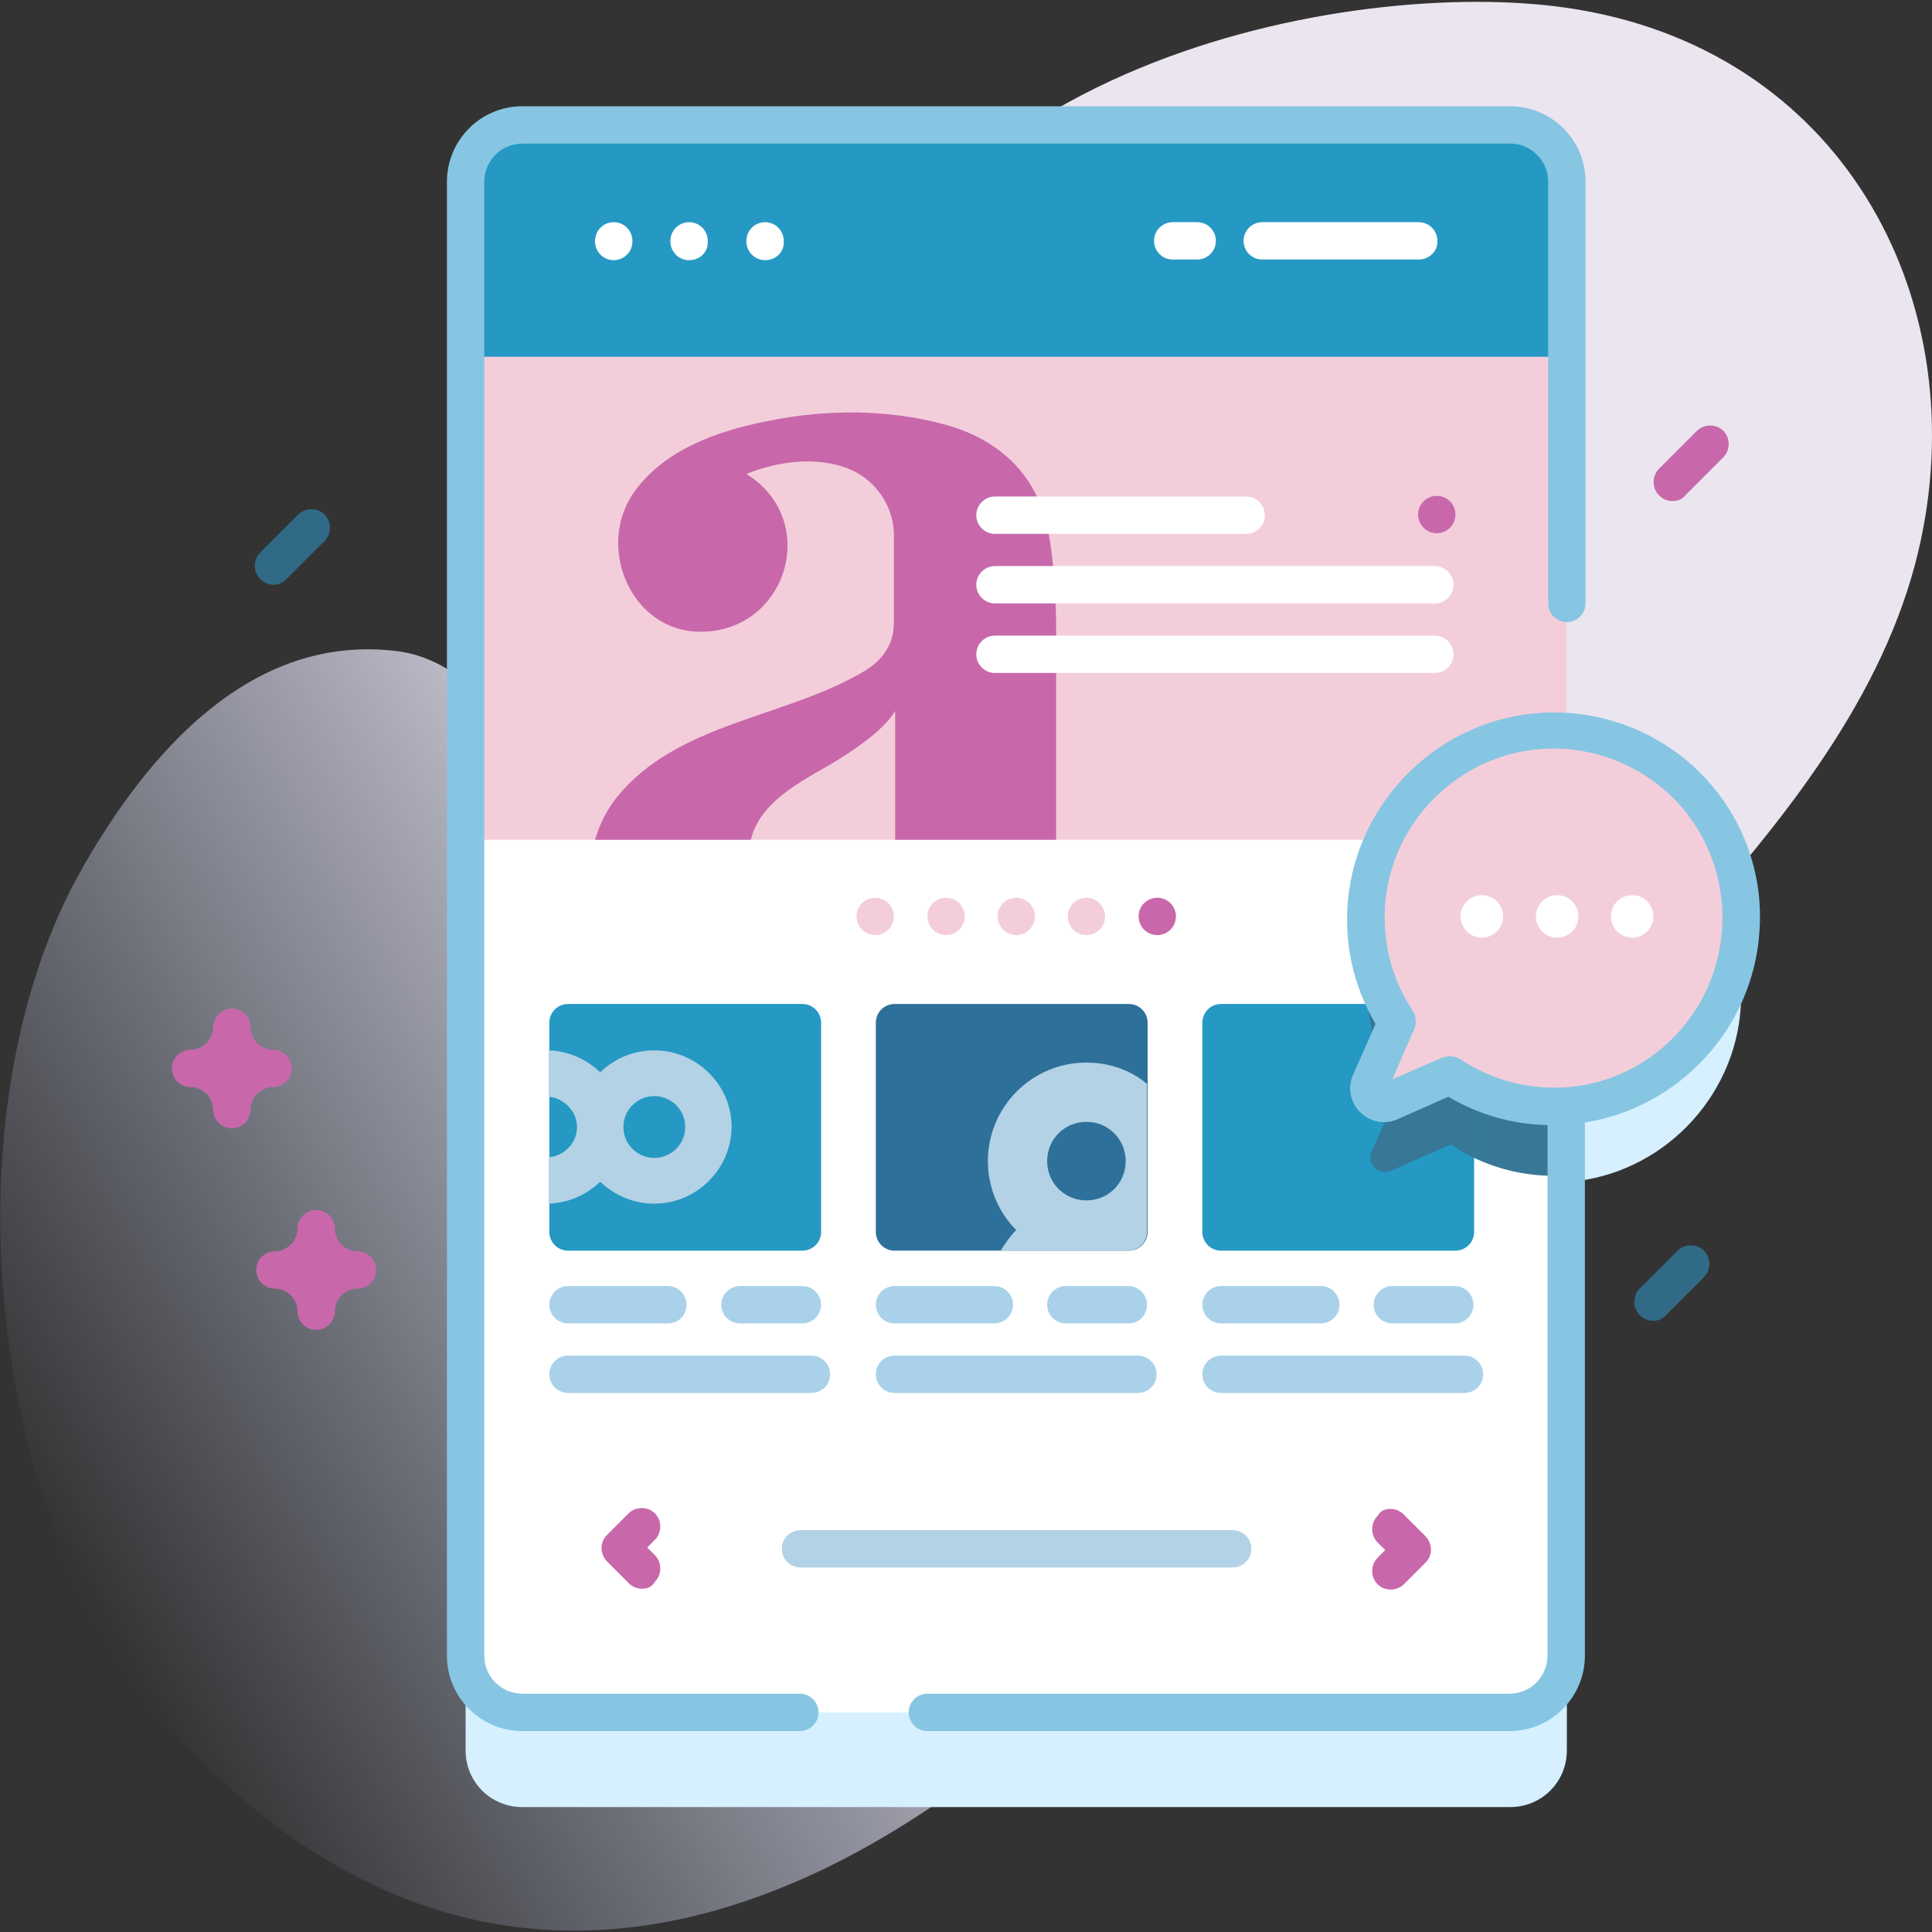
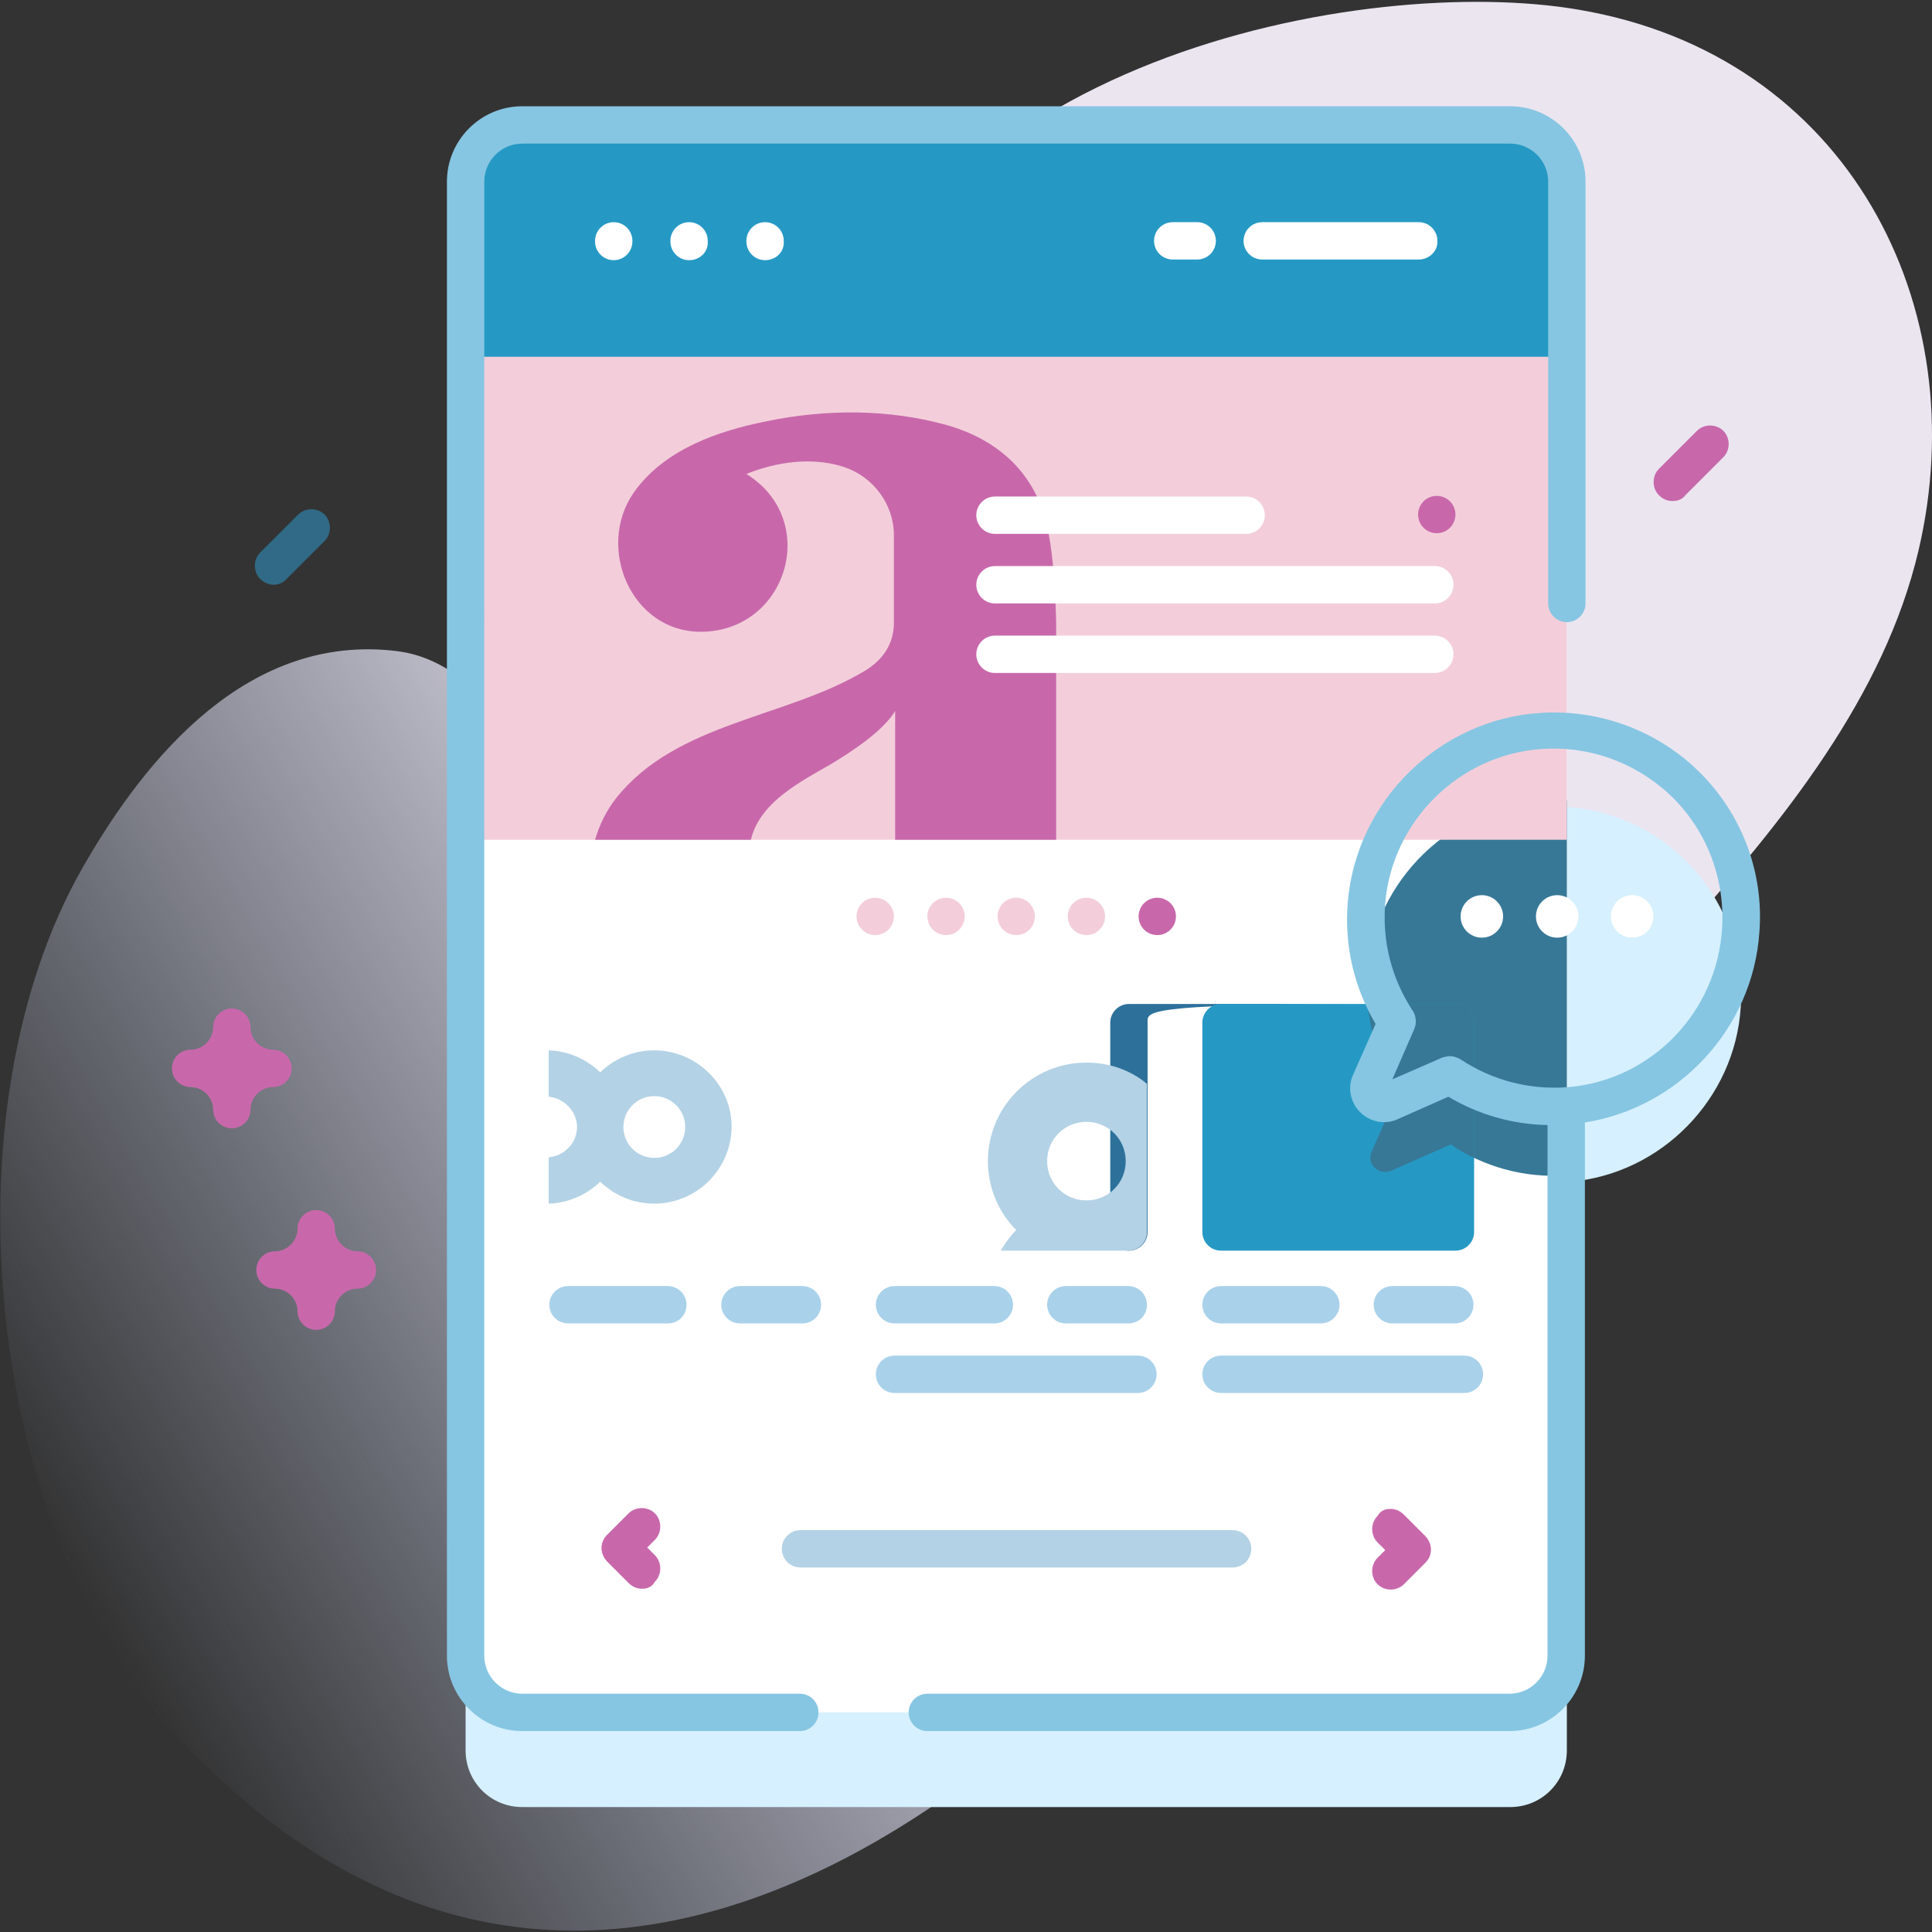
<svg xmlns="http://www.w3.org/2000/svg" version="1.1" id="Capa_1" x="0px" y="0px" viewBox="0 0 300 300" style="enable-background:new 0 0 300 300;" xml:space="preserve">
  <rect x="0" y="0" width="300" height="300" fill="#333333" stroke="none" />
  <style type="text/css">
	.st0{fill:url(#SVGID_1_);}
	.st1{fill:#D6F0FF;}
	.st2{fill:#FFFFFF;}
	.st3{fill:#377897;}
	.st4{fill:#2599C4;}
	.st5{fill:#A9D2EA;}
	.st6{fill:#2D719B;}
	.st7{fill:#B3D2E5;}
	.st8{fill:#F3CEDA;}
	.st9{fill:#C868AB;}
	.st10{fill:#86C6E2;}
	.st11{fill:#306A86;}
</style>
  <g transform="matrix(1,0,0,1,0,0)">
    <g>
      <g>
        <linearGradient id="SVGID_1_" gradientUnits="userSpaceOnUse" x1="387.618" y1="-32.31" x2="903.089" y2="-329.917" gradientTransform="matrix(0.586 0 0 0.586 -221.948 254.006)">
          <stop offset="0" style="stop-color:#D2DEFF;stop-opacity:0" />
          <stop offset="0.459" style="stop-color:#EBE5F0" />
          <stop offset="0.685" style="stop-color:#EBE5F0" />
        </linearGradient>
        <path class="st0" d="M245.1,1.5C212.5-4.1,140.6,8.6,127.9,63c-8.5,36.2-8.2,65.7-29.5,66.2c-12.7,0.3-19.3-26-36.8-28.1     c-22.9-2.8-38.8,16.2-48.7,33.5c-21.8,38-15,102.5,13.7,134c69.4,76.2,151.9-3.5,187.1-65.8c22.6-40,73.6-72.3,84.2-117.3     C306.8,47.7,287.1,8.6,245.1,1.5z" />
      </g>
      <g>
        <g>
          <g>
            <g>
              <g>
                <path class="st1" d="M243.3,125.3V42.9c0-4.9-3.9-8.8-8.8-8.8H81.1c-4.9,0-8.8,3.9-8.8,8.8v228.9c0,4.9,3.9,8.8,8.8,8.8         h153.4c4.9,0,8.8-3.9,8.8-8.8v-88.3c0.2,0,0.3,0,0.5,0c14.2-1.2,25.6-12.9,26.5-27.1C271.4,140,259.1,126.4,243.3,125.3         L243.3,125.3z" />
                <g>
                  <g>
                    <path class="st2" d="M243.3,28.2v228.9c0,4.9-3.9,8.8-8.8,8.8H81.1c-4.9,0-8.8-3.9-8.8-8.8V28.2c0-4.9,3.9-8.8,8.8-8.8           h153.4C239.4,19.4,243.3,23.4,243.3,28.2z" />
                    <path class="st3" d="M243.3,124.3v58.2c-6.7,0.5-13-1.4-18.1-4.8l-9.3,4.1c-1.9,0.8-3.9-1.1-3-3l4.1-9.3           c-3.5-5.3-5.3-11.7-4.7-18.6c1.2-14.2,12.9-25.6,27.1-26.5C240.7,124.2,242,124.2,243.3,124.3z" />
                    <g>
                      <g>
-                         <path class="st4" d="M127.5,158.8v32.5c0,1.6-1.3,2.9-2.9,2.9H88.2c-1.6,0-2.9-1.3-2.9-2.9v-32.5c0-1.6,1.3-2.9,2.9-2.9             h36.4C126.2,155.9,127.5,157.2,127.5,158.8z" />
                        <g>
                          <g>
                            <path class="st5" d="M103.7,205.5H88.2c-1.6,0-2.9-1.3-2.9-2.9s1.3-2.9,2.9-2.9h15.5c1.6,0,2.9,1.3,2.9,2.9               S105.4,205.5,103.7,205.5z" />
                          </g>
                          <g>
                            <path class="st5" d="M124.6,205.5h-9.7c-1.6,0-2.9-1.3-2.9-2.9s1.3-2.9,2.9-2.9h9.7c1.6,0,2.9,1.3,2.9,2.9               S126.2,205.5,124.6,205.5z" />
                          </g>
                          <g>
-                             <path class="st5" d="M126,216.3H88.2c-1.6,0-2.9-1.3-2.9-2.9s1.3-2.9,2.9-2.9H126c1.6,0,2.9,1.3,2.9,2.9               S127.6,216.3,126,216.3z" />
-                           </g>
+                             </g>
                        </g>
                      </g>
                      <g>
-                         <path class="st6" d="M178.2,158.8v32.5c0,1.6-1.3,2.9-2.9,2.9h-36.4c-1.6,0-2.9-1.3-2.9-2.9v-32.5c0-1.6,1.3-2.9,2.9-2.9             h36.4C176.9,155.9,178.2,157.2,178.2,158.8z" />
+                         <path class="st6" d="M178.2,158.8v32.5c0,1.6-1.3,2.9-2.9,2.9c-1.6,0-2.9-1.3-2.9-2.9v-32.5c0-1.6,1.3-2.9,2.9-2.9             h36.4C176.9,155.9,178.2,157.2,178.2,158.8z" />
                        <g>
                          <g>
                            <path class="st5" d="M154.4,205.5h-15.5c-1.6,0-2.9-1.3-2.9-2.9s1.3-2.9,2.9-2.9h15.5c1.6,0,2.9,1.3,2.9,2.9               S156,205.5,154.4,205.5z" />
                          </g>
                          <g>
                            <path class="st5" d="M175.2,205.5h-9.7c-1.6,0-2.9-1.3-2.9-2.9s1.3-2.9,2.9-2.9h9.7c1.6,0,2.9,1.3,2.9,2.9               S176.9,205.5,175.2,205.5z" />
                          </g>
                          <g>
                            <path class="st5" d="M176.7,216.3h-37.8c-1.6,0-2.9-1.3-2.9-2.9s1.3-2.9,2.9-2.9h37.8c1.6,0,2.9,1.3,2.9,2.9               S178.3,216.3,176.7,216.3z" />
                          </g>
                          <g>
                            <g>
                              <path class="st7" d="M191.4,243.4h-67.1c-1.6,0-2.9-1.3-2.9-2.9s1.3-2.9,2.9-2.9h67.1c1.6,0,2.9,1.3,2.9,2.9                S193,243.4,191.4,243.4z" />
                            </g>
                          </g>
                        </g>
                      </g>
                      <g>
                        <path class="st4" d="M228.9,158.8v32.5c0,1.6-1.3,2.9-2.9,2.9h-36.4c-1.6,0-2.9-1.3-2.9-2.9v-32.5c0-1.6,1.3-2.9,2.9-2.9             H226C227.5,155.9,228.9,157.2,228.9,158.8z" />
                        <path class="st3" d="M228.9,158.8v21c-1.3-0.6-2.5-1.3-3.6-2.1l-9.3,4.1c-1.9,0.8-3.9-1.1-3-3l4.1-9.3             c-2.6-4-4.3-8.6-4.7-13.6h13.7C227.5,155.9,228.9,157.2,228.9,158.8L228.9,158.8z" />
                        <g>
                          <g>
                            <path class="st5" d="M205.1,205.5h-15.5c-1.6,0-2.9-1.3-2.9-2.9s1.3-2.9,2.9-2.9h15.5c1.6,0,2.9,1.3,2.9,2.9               S206.7,205.5,205.1,205.5z" />
                          </g>
                          <g>
                            <path class="st5" d="M225.9,205.5h-9.7c-1.6,0-2.9-1.3-2.9-2.9s1.3-2.9,2.9-2.9h9.7c1.6,0,2.9,1.3,2.9,2.9               S227.5,205.5,225.9,205.5z" />
                          </g>
                          <g>
                            <path class="st5" d="M227.4,216.3h-37.8c-1.6,0-2.9-1.3-2.9-2.9s1.3-2.9,2.9-2.9h37.8c1.6,0,2.9,1.3,2.9,2.9               S229,216.3,227.4,216.3z" />
                          </g>
                        </g>
                      </g>
                    </g>
                    <path class="st8" d="M243.3,130.4V28.2c0-4.9-3.9-8.8-8.8-8.8H81.1c-4.9,0-8.8,3.9-8.8,8.8v102.2H243.3z" />
                    <path class="st4" d="M243.3,55.4V28.2c0-4.9-3.9-8.8-8.8-8.8H81.1c-4.9,0-8.8,3.9-8.8,8.8v27.2H243.3z" />
                  </g>
                  <g>
                    <g>
                      <path class="st2" d="M95.3,40.4c-1.6,0-2.9-1.3-2.9-2.9v-0.1c0-1.6,1.3-2.9,2.9-2.9s2.9,1.3,2.9,2.9v0.1            C98.2,39.1,96.9,40.4,95.3,40.4z" />
                    </g>
                    <g>
                      <path class="st2" d="M107,40.4c-1.6,0-2.9-1.3-2.9-2.9v-0.1c0-1.6,1.3-2.9,2.9-2.9s2.9,1.3,2.9,2.9v0.1            C110,39.1,108.7,40.4,107,40.4z" />
                    </g>
                    <g>
                      <path class="st2" d="M118.8,40.4c-1.6,0-2.9-1.3-2.9-2.9v-0.1c0-1.6,1.3-2.9,2.9-2.9s2.9,1.3,2.9,2.9v0.1            C121.8,39.1,120.5,40.4,118.8,40.4z" />
                    </g>
                    <g>
                      <g>
                        <path class="st2" d="M220.3,40.3H196c-1.6,0-2.9-1.3-2.9-2.9c0-1.6,1.3-2.9,2.9-2.9h24.3c1.6,0,2.9,1.3,2.9,2.9             C223.3,39,221.9,40.3,220.3,40.3z" />
                      </g>
                      <g>
                        <path class="st2" d="M185.9,40.3h-3.8c-1.6,0-2.9-1.3-2.9-2.9c0-1.6,1.3-2.9,2.9-2.9h3.8c1.6,0,2.9,1.3,2.9,2.9             C188.8,39,187.5,40.3,185.9,40.3z" />
                      </g>
                    </g>
                  </g>
                </g>
              </g>
              <g>
                <g>
                  <path class="st9" d="M215.9,234.3c0.8,0,1.5,0.3,2.1,0.9l3.3,3.3c0.5,0.5,0.9,1.3,0.9,2.1s-0.3,1.5-0.9,2.1L218,246          c-1.1,1.1-3,1.1-4.1,0s-1.1-3,0-4.1l1.2-1.2l-1.2-1.2c-1.1-1.1-1.1-3,0-4.1C214.4,234.5,215.2,234.3,215.9,234.3z" />
                </g>
                <g>
                  <path class="st9" d="M99.7,246.7c-0.8,0-1.5-0.3-2.1-0.9l-3.3-3.3c-0.5-0.5-0.9-1.3-0.9-2.1s0.3-1.5,0.9-2.1l3.3-3.3          c1.1-1.1,3-1.1,4.1,0s1.1,3,0,4.1l-1.2,1.2l1.2,1.2c1.1,1.1,1.1,3,0,4.1C101.2,246.5,100.4,246.7,99.7,246.7z" />
                </g>
              </g>
            </g>
            <g>
              <g>
-                 <path class="st8" d="M270.4,144.6c1.1-17.6-13.4-32.1-31-31c-14.3,0.9-25.9,12.3-27.1,26.5c-0.6,6.9,1.2,13.4,4.7,18.6         l-4.1,9.3c-0.8,1.9,1.1,3.9,3,3l9.3-4.1c5.3,3.5,11.7,5.3,18.6,4.7C258.1,170.5,269.5,158.9,270.4,144.6z" />
                <g>
                  <g>
                    <g>
                      <path class="st10" d="M124.2,263H81.1c-3.2,0-5.9-2.6-5.9-5.9V28.2c0-3.2,2.6-5.9,5.9-5.9h153.4c3.2,0,5.9,2.6,5.9,5.9            v65.5c0,1.6,1.3,2.9,2.9,2.9s2.9-1.3,2.9-2.9V28.2c0-6.5-5.3-11.7-11.7-11.7H81.1c-6.5,0-11.7,5.3-11.7,11.7v228.9            c0,6.5,5.3,11.7,11.7,11.7h43.1c1.6,0,2.9-1.3,2.9-2.9C127.1,264.3,125.8,263,124.2,263z" />
                    </g>
                    <g>
                      <g>
                        <path class="st10" d="M264,120c-6.5-6.5-15.6-9.9-24.8-9.3c-15.7,1-28.5,13.6-29.9,29.2c-0.6,6.8,0.9,13.3,4.3,19.1             l-3.5,7.9c-0.9,2-0.4,4.3,1.1,5.8s3.8,2,5.8,1.1l7.9-3.5c4.7,2.8,10,4.3,15.4,4.4v82.4c0,3.2-2.6,5.9-5.9,5.9H144             c-1.6,0-2.9,1.3-2.9,2.9s1.3,2.9,2.9,2.9h90.4c6.5,0,11.7-5.3,11.7-11.7v-82.8c14.6-2.3,26.1-14.6,27.1-29.6             C273.9,135.5,270.5,126.5,264,120L264,120z M243.6,168.8c-6,0.5-11.8-1-16.8-4.3c-0.5-0.3-1.1-0.5-1.6-0.5             c-0.4,0-0.8,0.1-1.2,0.2l-7.8,3.4l3.4-7.8c0.4-0.9,0.3-2-0.2-2.8c-3.3-5-4.8-10.8-4.3-16.8c1.1-12.8,11.6-23.1,24.4-23.9             c7.6-0.5,14.9,2.3,20.3,7.6c5.3,5.3,8.1,12.7,7.6,20.3C266.6,157.2,256.4,167.7,243.6,168.8z" />
                      </g>
                    </g>
                  </g>
                </g>
              </g>
              <g>
                <circle class="st2" cx="230.1" cy="142.3" r="3.3" />
                <circle class="st2" cx="241.8" cy="142.3" r="3.3" />
                <ellipse transform="matrix(0.16 -0.987 0.987 0.16 72.431 369.733)" class="st2" cx="253.5" cy="142.3" rx="3.3" ry="3.3" />
              </g>
            </g>
            <path class="st9" d="M162.5,81.3c-0.9-3.7-2.6-6.8-5.1-9.4c-2.8-2.8-6.2-4.7-10.4-5.9c-9-2.5-18.7-2.5-27.9-0.6       c-7.6,1.5-16,4.4-20.7,11.1C92.5,85,98,98.1,108.8,98.1c13.4,0,18.7-17.3,7.1-24.5c3.2-1.3,9.2-3,15.1-1.1       c4.6,1.5,7.8,5.8,7.8,10.6v13.6c0,3.1-1.5,5.6-4.4,7.4c-12.2,7.4-29.3,8-38.7,19.8c-1.5,1.9-2.6,4.1-3.3,6.5h24.2       c1.5-6.5,9.4-9.8,13.5-12.4c4.5-2.8,7.5-5.3,8.9-7.6v20h25v-34C163.8,90,163.4,85,162.5,81.3z" />
            <g>
              <g>
                <path class="st2" d="M193.5,82.9h-39c-1.6,0-2.9-1.3-2.9-2.9s1.3-2.9,2.9-2.9h39c1.6,0,2.9,1.3,2.9,2.9         S195.1,82.9,193.5,82.9z" />
              </g>
              <g>
                <path class="st2" d="M222.8,93.7h-68.3c-1.6,0-2.9-1.3-2.9-2.9s1.3-2.9,2.9-2.9h68.3c1.6,0,2.9,1.3,2.9,2.9         S224.4,93.7,222.8,93.7z" />
              </g>
              <g>
                <path class="st2" d="M222.8,104.5h-68.3c-1.6,0-2.9-1.3-2.9-2.9s1.3-2.9,2.9-2.9h68.3c1.6,0,2.9,1.3,2.9,2.9         S224.4,104.5,222.8,104.5z" />
              </g>
              <circle class="st9" cx="223.1" cy="79.9" r="2.9" />
            </g>
            <g>
              <g>
                <circle class="st8" cx="135.9" cy="142.3" r="2.9" />
                <circle class="st8" cx="146.9" cy="142.3" r="2.9" />
                <circle class="st8" cx="157.8" cy="142.3" r="2.9" />
                <circle class="st8" cx="168.7" cy="142.3" r="2.9" />
              </g>
              <circle class="st9" cx="179.7" cy="142.3" r="2.9" />
            </g>
            <g>
              <path class="st7" d="M168.7,165c-8.5,0-15.3,6.9-15.3,15.3c0,4.2,1.7,8,4.4,10.7c-0.9,0.9-1.7,2-2.4,3.2h19.8        c1.6,0,2.9-1.3,2.9-2.9v-23C175.6,166.2,172.3,165,168.7,165L168.7,165z M168.7,186.4c-3.4,0-6.1-2.7-6.1-6.1        c0-3.4,2.7-6.1,6.1-6.1c3.4,0,6.1,2.7,6.1,6.1S172.1,186.4,168.7,186.4z" />
              <path class="st7" d="M101.6,163.1c-3.3,0-6.2,1.3-8.4,3.4c-2.1-2-4.9-3.3-8-3.4v7.2c2.4,0.2,4.4,2.3,4.4,4.7s-1.9,4.5-4.4,4.7        v7.2c3.1-0.1,5.9-1.4,8-3.4c2.2,2.1,5.1,3.4,8.4,3.4c6.6,0,12-5.4,12-12C113.6,168.5,108.2,163.1,101.6,163.1z M101.6,179.8        c-2.6,0-4.8-2.1-4.8-4.8c0-2.6,2.1-4.8,4.8-4.8c2.6,0,4.8,2.1,4.8,4.8S104.2,179.8,101.6,179.8z" />
            </g>
          </g>
          <path class="st9" d="M36,175.2c-1.6,0-2.9-1.3-2.9-2.9c0-1.9-1.6-3.5-3.5-3.5c-1.6,0-2.9-1.3-2.9-2.9c0-1.6,1.3-2.9,2.9-2.9      c1.9,0,3.5-1.6,3.5-3.5c0-1.6,1.3-2.9,2.9-2.9s2.9,1.3,2.9,2.9c0,1.9,1.6,3.5,3.5,3.5c1.6,0,2.9,1.3,2.9,2.9      c0,1.6-1.3,2.9-2.9,2.9c-1.9,0-3.5,1.6-3.5,3.5C38.9,173.9,37.6,175.2,36,175.2z" />
        </g>
        <path class="st11" d="M42.5,90.8c-0.7,0-1.5-0.3-2.1-0.9c-1.1-1.1-1.1-3,0-4.1l5.9-5.9c1.1-1.1,3-1.1,4.1,0s1.1,3,0,4.1l-5.9,5.9     C44,90.5,43.2,90.8,42.5,90.8z" />
-         <path class="st11" d="M256.7,205.1c-0.8,0-1.5-0.3-2.1-0.9c-1.1-1.1-1.1-3,0-4.1l5.9-5.9c1.1-1.1,3-1.1,4.1,0s1.1,3,0,4.1     l-5.9,5.9C258.2,204.8,257.5,205.1,256.7,205.1z" />
        <g>
          <path class="st9" d="M259.7,77.8c-0.8,0-1.5-0.3-2.1-0.9c-1.1-1.1-1.1-3,0-4.1l5.9-5.9c1.1-1.1,3-1.1,4.1,0s1.1,3,0,4.1      l-5.9,5.9C261.2,77.6,260.4,77.8,259.7,77.8z" />
          <path class="st9" d="M49.1,206.5c-1.6,0-2.9-1.3-2.9-2.9c0-1.9-1.6-3.5-3.5-3.5c-1.6,0-2.9-1.3-2.9-2.9s1.3-2.9,2.9-2.9      c1.9,0,3.5-1.6,3.5-3.5c0-1.6,1.3-2.9,2.9-2.9c1.6,0,2.9,1.3,2.9,2.9c0,1.9,1.6,3.5,3.5,3.5c1.6,0,2.9,1.3,2.9,2.9      s-1.3,2.9-2.9,2.9c-1.9,0-3.5,1.6-3.5,3.5C52,205.2,50.7,206.5,49.1,206.5z" />
        </g>
      </g>
    </g>
  </g>
</svg>